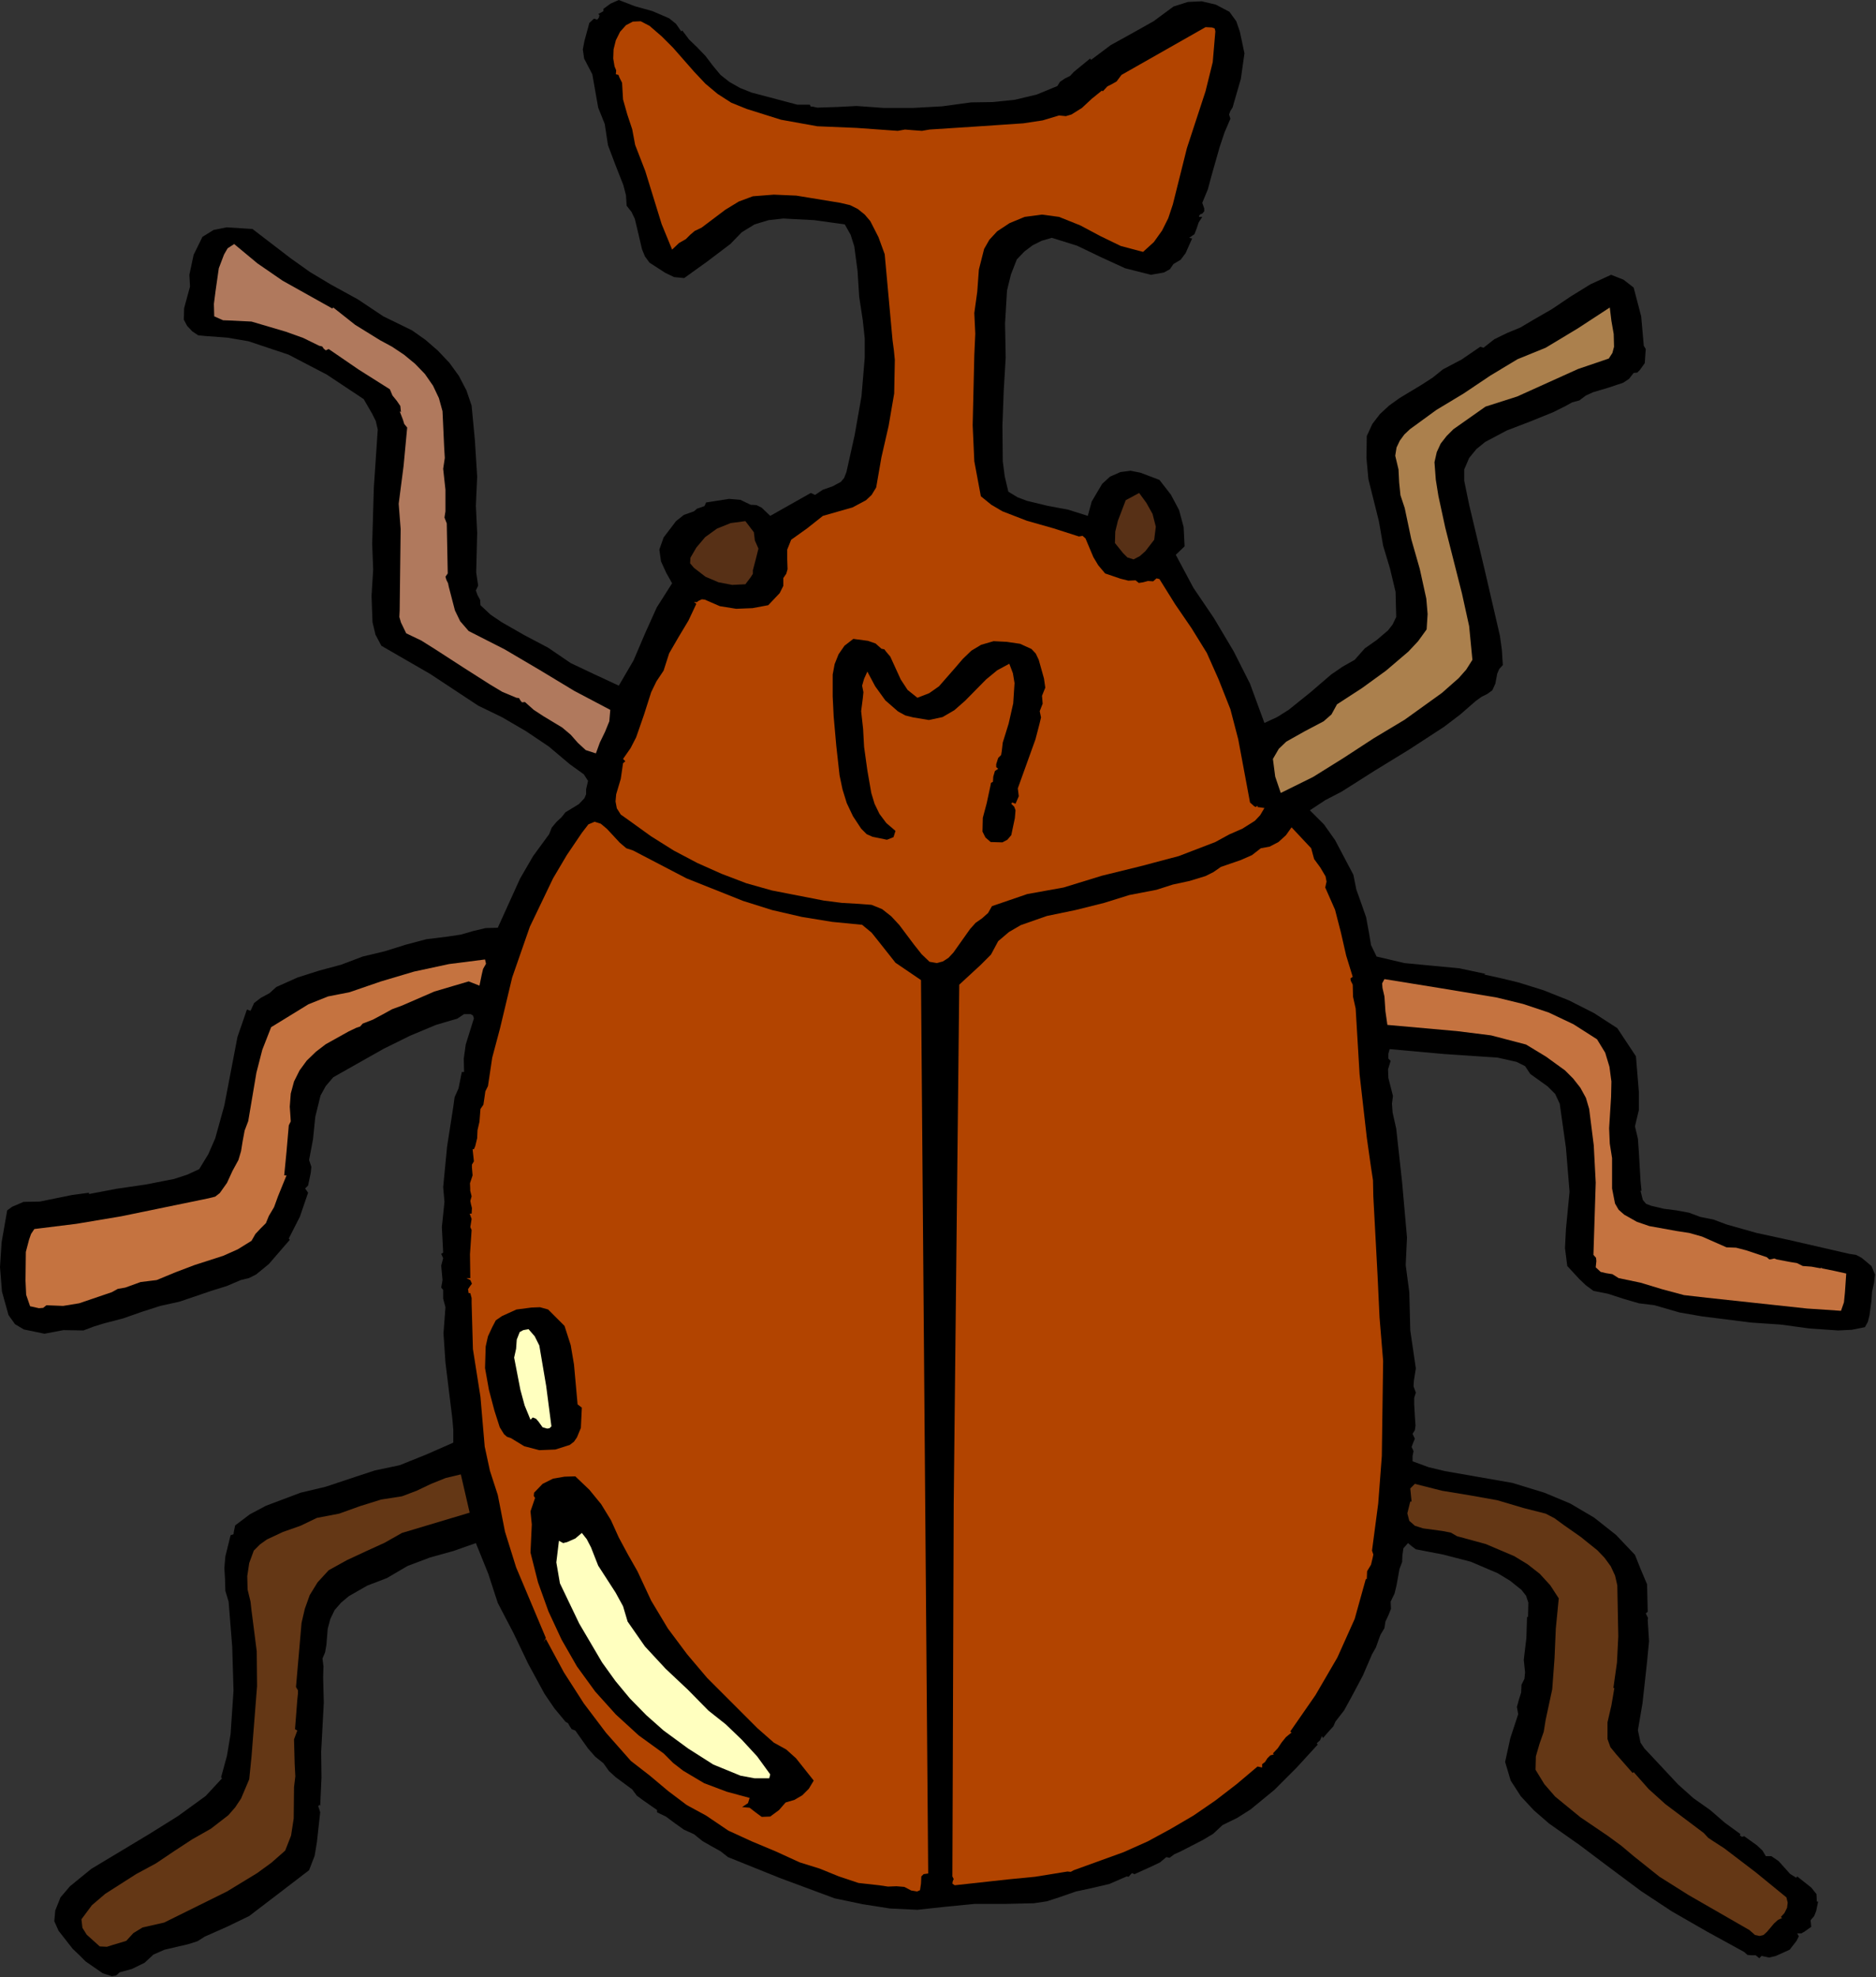
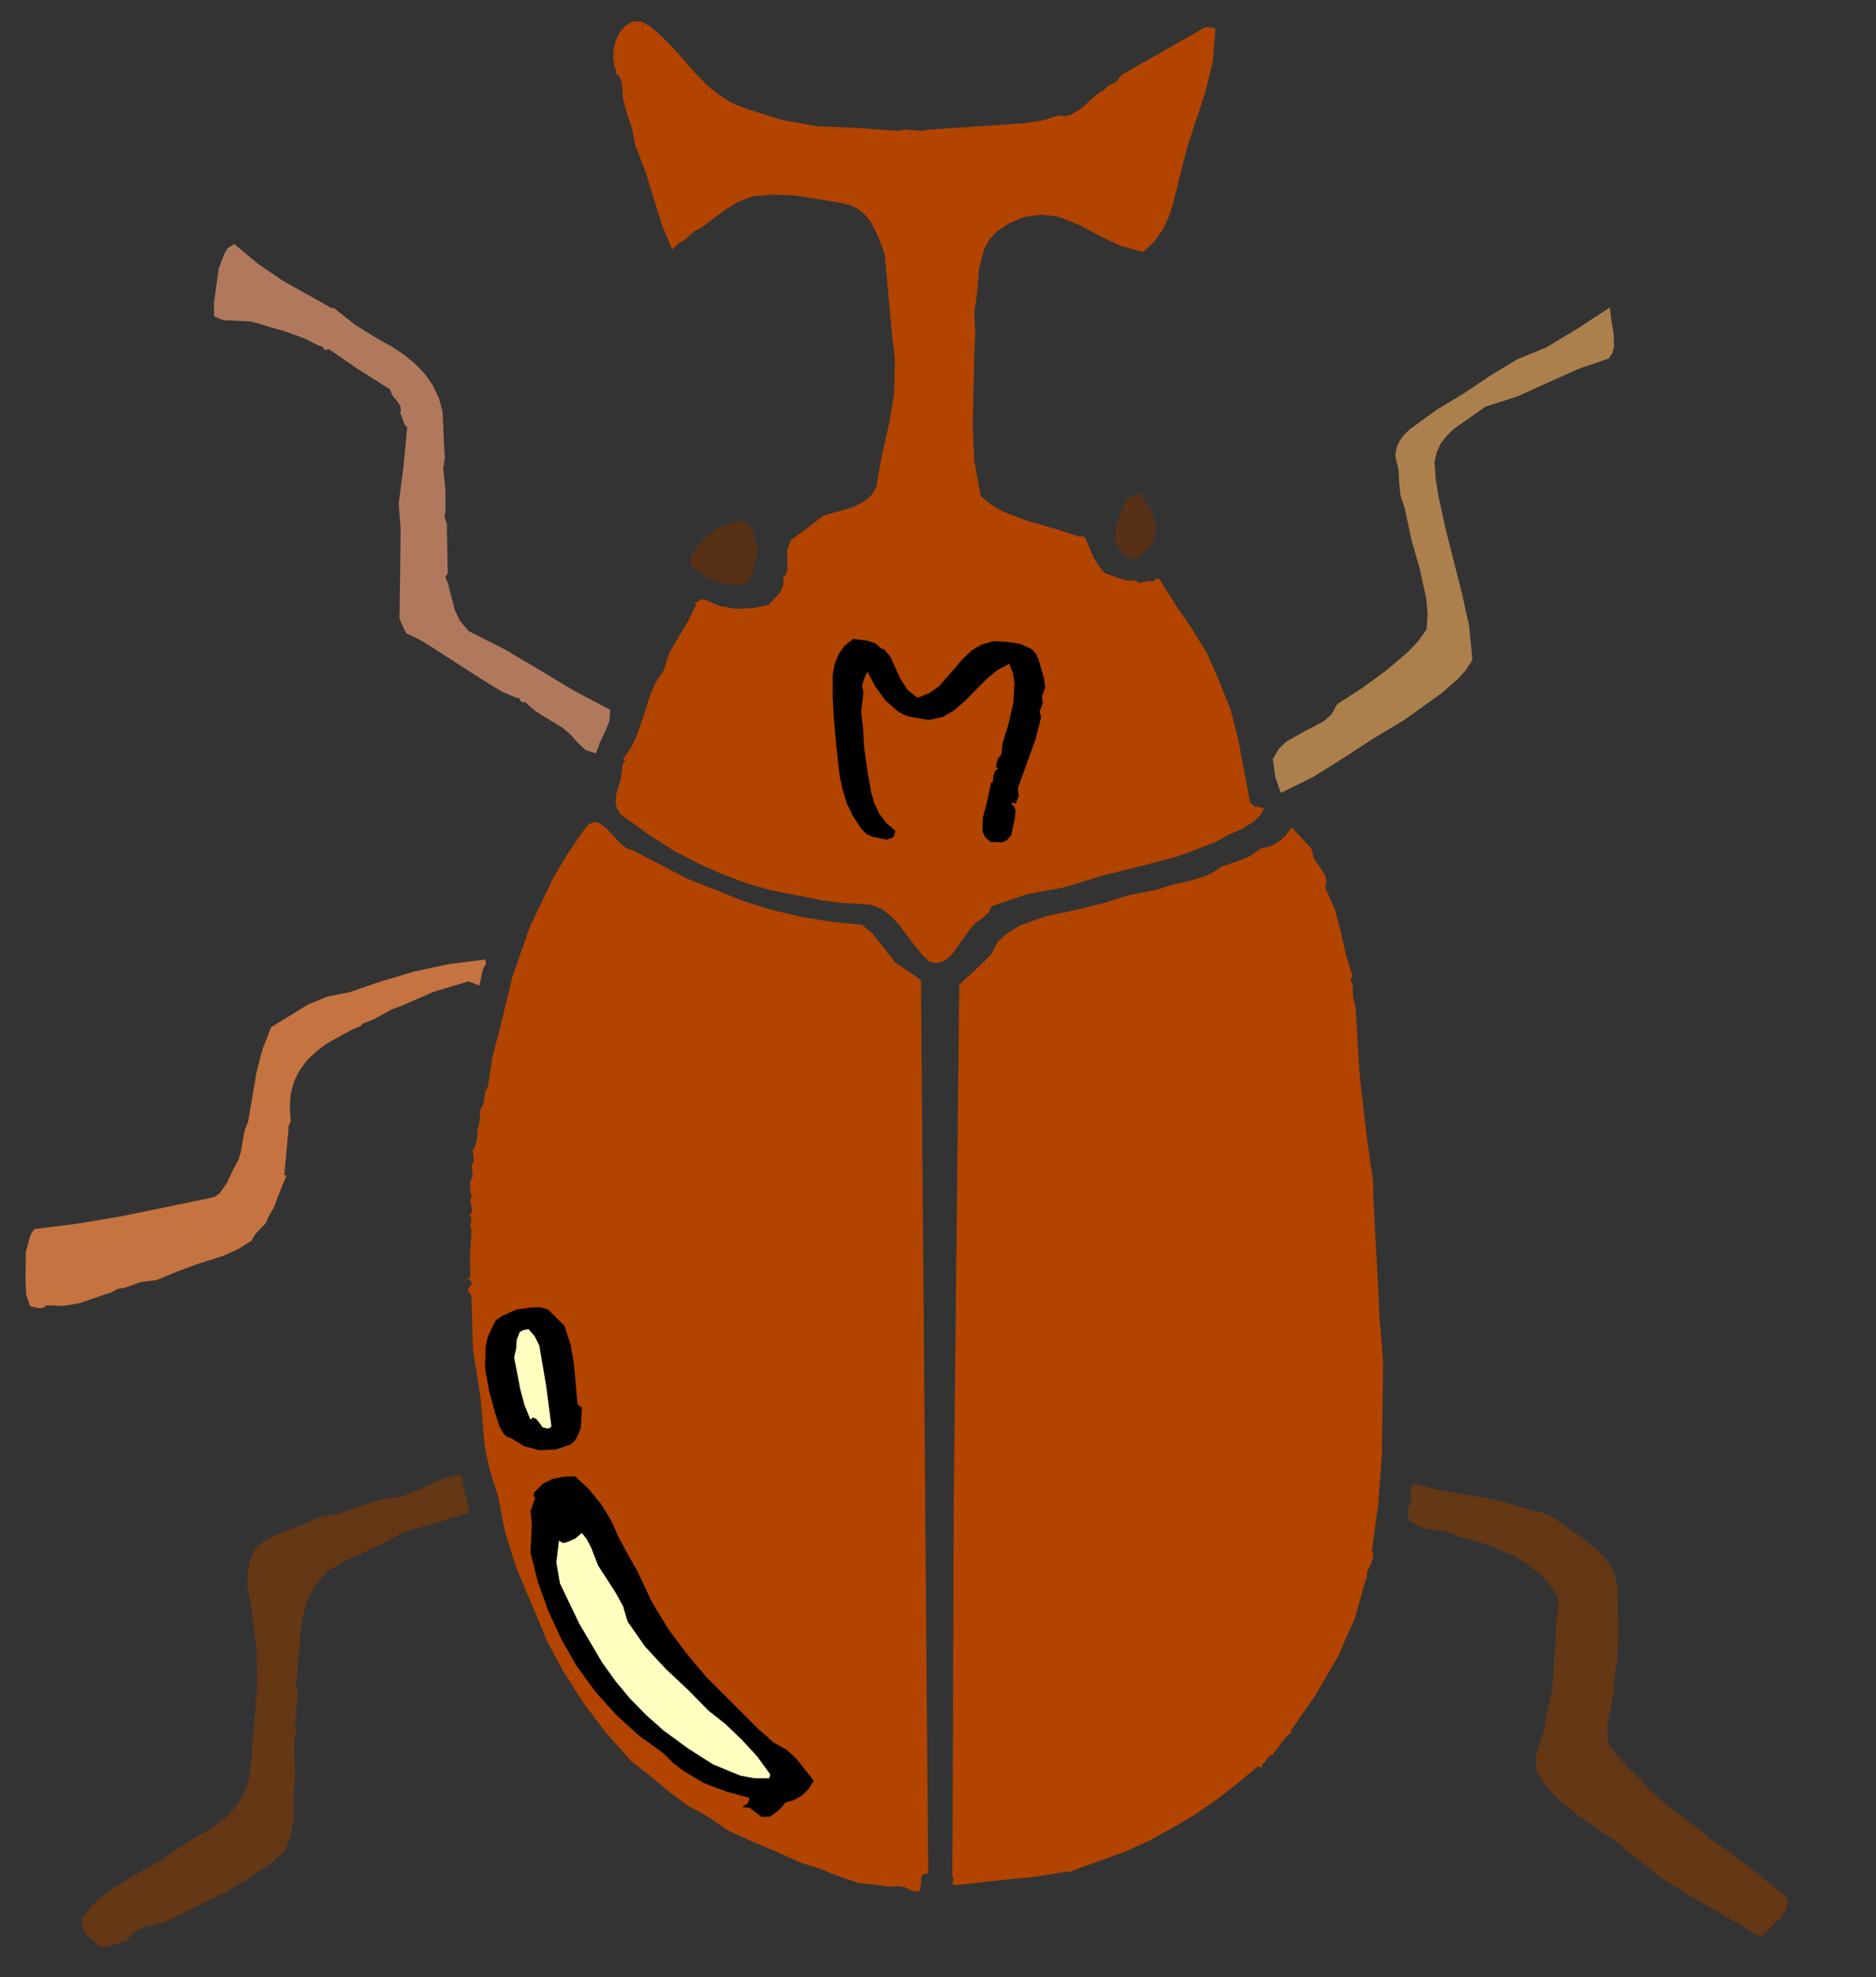
<svg xmlns="http://www.w3.org/2000/svg" xmlns:ns1="http://sodipodi.sourceforge.net/DTD/sodipodi-0.dtd" xmlns:ns2="http://www.inkscape.org/namespaces/inkscape" version="1.0" width="145.694mm" height="153.518mm" id="svg42" ns1:docname="JSAUJ014.WMF">
  <rect width="100%" height="100%" fill="#333333" stroke="none" />
  <ns1:namedview pagecolor="#ffffff" bordercolor="#666666" borderopacity="1" objecttolerance="10" gridtolerance="10" guidetolerance="10" ns2:pageopacity="0" ns2:pageshadow="2" ns2:window-width="640" ns2:window-height="480" id="namedview44" />
  <defs id="defs6">
    <clipPath clipPathUnits="userSpaceOnUse" id="clipWmfPath1">
      <path d="M 0,0 L 550.56,0 L 550.56,580.128 L 0,580.128 z" id="path2" />
    </clipPath>
    <pattern id="WMFhbasepattern" patternUnits="userSpaceOnUse" width="6" height="6" x="0" y="0" />
  </defs>
-   <path style="fill:#000000;fill-rule:evenodd;fill-opacity:1;stroke:none;" clip-path="url(#clipWmfPath1)" d="  M 199.968,9.216   L 200.256,8.928   L 202.272,11.616   L 204.672,13.92   L 207.072,16.416   L 209.184,19.2   L 211.488,21.984   L 214.176,24.096   L 217.248,25.824   L 220.608,27.168   L 234.048,30.72   L 237.696,30.72   L 237.984,31.296   L 238.56,31.296   L 239.904,31.584   L 245.952,31.392   L 251.424,31.104   L 259.488,31.68   L 267.936,31.68   L 276.576,31.2   L 285.024,30.048   L 291.36,29.952   L 297.888,29.28   L 304.32,27.744   L 310.368,25.248   L 311.136,24   L 312.576,23.04   L 314.112,22.272   L 315.168,21.12   L 319.968,17.184   L 320.256,17.568   L 326.016,13.248   L 332.256,9.792   L 338.592,6.24   L 344.448,1.92   L 348.672,0.576   L 352.704,0.384   L 356.832,1.344   L 360.864,3.456   L 362.88,6.24   L 363.936,9.312   L 365.28,15.648   L 364.224,23.136   L 362.112,30.432   L 361.824,31.488   L 361.152,32.544   L 360.768,33.6   L 361.152,34.848   L 359.424,38.88   L 357.984,43.2   L 355.584,51.648   L 354.528,55.584   L 352.896,59.52   L 353.472,61.152   L 353.472,62.016   L 352.896,62.688   L 352.32,62.88   L 351.936,63.36   L 351.936,63.648   L 352.896,63.648   L 351.84,65.28   L 351.264,67.008   L 350.592,68.736   L 349.056,69.792   L 349.92,69.984   L 348,74.304   L 346.56,76.224   L 344.448,77.472   L 343.392,79.008   L 341.664,79.968   L 337.824,80.64   L 330.24,78.72   L 323.136,75.456   L 316.128,72.096   L 308.736,69.792   L 305.76,70.656   L 303.072,72   L 300.672,73.824   L 298.464,76.128   L 296.736,80.544   L 295.584,85.248   L 295.008,94.944   L 295.2,104.928   L 294.624,114.528   L 294.24,124.896   L 294.336,135.36   L 294.912,139.776   L 295.968,144.288   L 298.656,145.92   L 301.44,146.976   L 307.392,148.416   L 313.536,149.568   L 319.296,151.392   L 320.448,147.168   L 323.52,141.984   L 325.824,139.872   L 328.896,138.528   L 331.872,138.144   L 334.752,138.72   L 340.32,140.832   L 343.68,145.152   L 346.08,149.664   L 347.424,154.656   L 347.712,160.32   L 345.12,162.816   L 350.304,172.512   L 356.352,181.44   L 362.112,191.136   L 366.912,200.64   L 371.136,212.16   L 374.88,210.432   L 378.24,208.32   L 384.576,203.232   L 390.72,197.952   L 394.08,195.648   L 397.632,193.632   L 400.608,190.272   L 404.16,187.776   L 407.424,184.992   L 408.768,183.264   L 409.824,181.056   L 409.632,173.664   L 408,166.848   L 405.984,160.128   L 404.736,152.928   L 401.664,140.64   L 401.088,134.4   L 401.184,127.968   L 402.816,124.416   L 405.024,121.536   L 407.712,119.04   L 410.784,116.832   L 417.312,112.896   L 420.576,110.784   L 423.552,108.384   L 429.024,105.504   L 434.496,101.76   L 435.456,102.048   L 438.624,99.552   L 442.368,97.728   L 446.304,96.096   L 449.856,93.984   L 455.52,90.72   L 461.088,86.976   L 466.848,83.424   L 472.896,80.64   L 476.544,82.08   L 479.52,84.384   L 481.728,92.832   L 482.496,101.472   L 483.072,102.432   L 482.976,103.68   L 482.784,106.56   L 481.344,108.576   L 480.576,109.344   L 479.52,109.44   L 478.176,111.168   L 476.448,112.32   L 472.128,113.76   L 467.616,115.104   L 465.504,116.064   L 463.584,117.504   L 461.472,118.08   L 459.552,119.136   L 455.904,120.96   L 449.28,123.648   L 442.272,126.336   L 435.936,129.696   L 433.344,131.808   L 431.232,134.4   L 429.792,137.76   L 429.792,141.12   L 431.232,148.128   L 435.744,167.04   L 440.256,186.528   L 440.832,190.656   L 441.12,195.168   L 440.064,196.32   L 439.488,197.664   L 438.912,200.64   L 438.048,202.56   L 436.608,203.616   L 434.88,204.48   L 433.152,205.728   L 428.64,209.664   L 423.84,213.312   L 413.664,219.936   L 403.488,226.176   L 393.792,232.32   L 388.992,234.816   L 384.48,237.792   L 388.608,241.92   L 391.872,246.528   L 397.248,256.704   L 398.112,261.024   L 399.552,265.056   L 400.992,269.184   L 401.856,273.888   L 402.432,277.344   L 404.064,280.704   L 412.224,282.624   L 420.288,283.392   L 428.352,284.16   L 436.032,285.792   L 435.648,285.984   L 440.448,287.04   L 445.632,288.288   L 453.024,290.592   L 460.512,293.568   L 467.904,297.312   L 474.72,301.728   L 480.192,309.984   L 481.056,320.544   L 481.056,325.728   L 479.904,330.528   L 480.768,334.176   L 481.056,338.208   L 481.536,346.56   L 481.824,349.44   L 481.536,349.44   L 482.208,352.128   L 483.168,353.28   L 484.704,353.856   L 488.352,354.72   L 492.096,355.2   L 495.744,355.872   L 499.104,357.12   L 502.944,357.888   L 506.784,359.328   L 515.616,361.824   L 524.928,363.84   L 542.88,367.968   L 544.8,368.256   L 546.432,369.12   L 549.312,371.52   L 550.368,374.016   L 550.08,376.512   L 549.504,379.008   L 549.312,381.792   L 548.736,386.016   L 548.256,387.936   L 547.392,389.472   L 543.552,390.24   L 539.52,390.432   L 531.168,389.856   L 522.624,388.704   L 514.08,388.128   L 499.584,386.304   L 492.96,385.152   L 485.664,383.04   L 481.056,382.464   L 476.448,381.12   L 472.032,379.68   L 467.712,378.816   L 465.504,377.184   L 463.488,375.264   L 460.032,371.52   L 459.36,366.24   L 459.648,360.672   L 460.704,349.728   L 459.648,336.864   L 457.824,323.904   L 456.48,321.024   L 454.272,318.816   L 449.184,315.168   L 447.648,312.864   L 445.152,311.616   L 439.584,310.368   L 423.84,309.312   L 407.904,307.872   L 407.52,309.216   L 407.52,310.656   L 408.192,311.328   L 407.424,313.824   L 407.52,316.32   L 408.864,321.6   L 408.576,323.904   L 408.768,326.496   L 409.824,331.2   L 411.552,346.944   L 412.992,363.168   L 412.608,371.232   L 413.664,379.2   L 413.952,390.432   L 415.584,401.568   L 415.008,405.216   L 414.912,406.848   L 415.584,408.672   L 415.104,410.208   L 415.104,412.032   L 415.296,415.584   L 415.488,418.368   L 415.296,419.712   L 414.624,420.768   L 415.296,422.208   L 414.816,423.36   L 414.336,424.608   L 414.912,425.856   L 414.624,427.296   L 414.624,428.832   L 419.328,430.56   L 424.128,431.712   L 434.016,433.44   L 443.904,435.168   L 453.312,438.048   L 460.896,441.216   L 467.904,445.344   L 474.336,450.432   L 479.904,456.288   L 481.632,460.608   L 483.456,464.928   L 483.648,472.992   L 483.072,473.472   L 483.36,474.048   L 483.744,474.816   L 483.648,475.488   L 484.032,481.632   L 483.456,487.68   L 482.112,499.872   L 480.768,507.744   L 481.536,511.392   L 482.688,513.12   L 484.32,514.848   L 492.576,523.68   L 497.088,527.712   L 501.984,531.168   L 506.304,534.912   L 510.912,538.272   L 510.624,538.56   L 511.296,539.04   L 511.968,538.848   L 515.712,541.536   L 517.344,543.072   L 518.304,544.704   L 519.936,544.704   L 522.048,546.144   L 523.776,548.064   L 525.408,549.888   L 527.232,551.04   L 527.52,550.656   L 531.648,553.92   L 533.184,555.84   L 533.28,558.048   L 533.664,558.048   L 533.088,560.832   L 532.512,562.272   L 531.456,563.52   L 531.648,565.44   L 529.632,566.88   L 528.768,567.36   L 527.52,567.36   L 528,568.224   L 527.328,569.568   L 525.312,572.16   L 521.28,573.984   L 519.264,574.464   L 517.056,573.984   L 516.384,574.656   L 515.328,573.792   L 514.176,573.792   L 512.928,573.696   L 511.968,572.832   L 501.12,566.88   L 490.752,560.928   L 481.728,554.976   L 472.704,548.256   L 463.776,541.536   L 454.656,535.104   L 450.24,531.264   L 446.4,527.136   L 443.424,522.528   L 441.792,517.056   L 443.328,510.048   L 445.632,503.04   L 445.248,500.928   L 445.824,498.816   L 446.496,496.704   L 446.592,494.4   L 447.456,492.672   L 447.648,490.752   L 447.264,487.104   L 448.032,480.672   L 448.224,474.528   L 448.512,474.528   L 448.608,470.304   L 447.936,468.288   L 446.592,466.56   L 443.232,463.872   L 439.584,461.664   L 431.712,458.304   L 423.552,456.192   L 415.584,454.656   L 414.432,453.792   L 413.28,452.832   L 411.936,454.368   L 411.648,456.384   L 411.552,458.4   L 410.784,460.416   L 409.92,465.216   L 409.344,467.616   L 408.192,470.016   L 408.288,472.128   L 407.52,474.048   L 406.656,475.872   L 406.368,477.792   L 405.216,479.712   L 404.544,481.536   L 403.872,483.456   L 402.72,485.472   L 400.032,491.712   L 396.768,497.856   L 394.56,501.888   L 391.968,505.248   L 391.392,506.592   L 390.336,507.744   L 388.32,510.048   L 388.032,509.472   L 387.456,510.72   L 386.496,511.584   L 386.784,511.968   L 380.544,518.784   L 374.112,525.216   L 367.104,530.976   L 363.168,533.472   L 358.848,535.584   L 356.064,538.176   L 352.992,540   L 346.464,543.36   L 344.736,544.128   L 343.296,545.184   L 342.336,544.992   L 340.512,546.528   L 338.112,547.68   L 333.024,549.984   L 332.256,549.696   L 331.776,550.176   L 331.296,550.752   L 330.72,550.656   L 325.632,552.864   L 320.736,554.016   L 315.84,555.072   L 310.848,556.8   L 307.296,557.952   L 303.456,558.528   L 295.008,558.72   L 286.08,558.72   L 277.248,559.584   L 269.28,560.448   L 261.216,560.064   L 253.248,558.816   L 244.992,557.088   L 228.96,551.136   L 213.696,544.992   L 211.488,543.264   L 208.896,541.824   L 206.208,540.288   L 203.712,538.272   L 200.736,536.928   L 198.048,535.008   L 195.456,533.088   L 192.864,531.84   L 192.864,531.168   L 188.736,528.288   L 186.912,526.944   L 185.568,525.12   L 180.768,521.568   L 178.752,519.744   L 177.12,517.44   L 174.72,515.52   L 172.608,513.12   L 168.864,507.84   L 167.808,507.456   L 167.232,506.592   L 166.752,505.728   L 165.984,505.248   L 162.72,501.312   L 159.84,497.088   L 155.04,488.256   L 150.72,479.232   L 146.112,470.4   L 143.328,461.856   L 139.68,452.832   L 133.152,455.136   L 126.24,457.056   L 119.616,459.552   L 113.568,463.104   L 107.808,465.312   L 102.432,468.384   L 100.128,470.304   L 98.208,472.512   L 96.96,475.104   L 96.192,477.984   L 95.808,482.688   L 95.424,484.896   L 94.656,486.72   L 94.944,489.024   L 94.848,492.192   L 95.04,499.68   L 94.656,506.88   L 94.272,514.08   L 94.368,521.568   L 93.984,529.92   L 93.696,529.632   L 93.408,530.112   L 93.6,530.592   L 93.984,531.84   L 93.024,540.576   L 92.352,544.608   L 90.72,548.832   L 82.08,555.456   L 73.152,562.272   L 66.816,565.344   L 60.096,568.32   L 57.984,569.664   L 55.296,570.528   L 48.288,572.16   L 45.024,573.6   L 42.432,576   L 38.688,577.824   L 35.136,578.784   L 34.08,579.744   L 32.832,579.936   L 30.144,579.072   L 25.152,575.616   L 23.328,573.792   L 21.312,571.872   L 17.184,566.592   L 15.936,563.808   L 16.224,560.64   L 17.76,556.8   L 20.544,553.536   L 26.784,548.448   L 43.872,538.176   L 52.32,532.896   L 60.384,527.04   L 65.184,521.856   L 64.896,521.568   L 66.624,515.232   L 67.68,508.896   L 68.544,496.128   L 68.16,483.264   L 67.104,470.016   L 66.144,466.848   L 66.048,463.392   L 65.856,460.128   L 66.144,456.768   L 67.68,450.528   L 68.544,450.24   L 68.64,449.472   L 69.024,447.648   L 73.344,444.384   L 78.048,441.888   L 88.224,438.048   L 95.52,436.32   L 102.72,433.92   L 110.016,431.52   L 117.312,429.984   L 125.184,426.816   L 133.056,423.36   L 133.056,419.616   L 132.768,416.256   L 130.752,399.84   L 130.176,391.296   L 130.752,383.616   L 130.08,381.12   L 130.08,378.528   L 129.504,377.856   L 129.888,375.648   L 129.696,373.536   L 129.504,371.424   L 130.08,369.216   L 129.504,367.968   L 130.08,367.584   L 129.696,360.096   L 130.464,352.704   L 130.08,348.384   L 131.232,336.48   L 133.056,324.768   L 133.44,321.984   L 134.592,319.392   L 135.552,314.592   L 136.224,314.592   L 136.128,310.656   L 136.704,306.528   L 139.104,298.848   L 138.816,297.984   L 138.144,297.6   L 136.224,297.6   L 134.208,298.944   L 132.192,299.52   L 127.968,300.768   L 120.384,303.936   L 112.608,307.776   L 97.824,316.128   L 95.616,318.72   L 94.08,321.504   L 92.544,327.744   L 91.872,334.368   L 90.72,340.416   L 91.392,342.432   L 91.2,344.256   L 90.432,347.904   L 89.568,348.768   L 90.432,350.016   L 88.032,357.024   L 84.768,363.456   L 85.056,363.84   L 78.912,370.944   L 75.168,374.016   L 73.056,375.072   L 70.656,375.648   L 66.624,377.376   L 62.016,378.816   L 52.704,381.984   L 47.04,383.232   L 41.664,384.96   L 36.192,386.88   L 30.336,388.416   L 27.552,389.28   L 24.48,390.432   L 18.624,390.336   L 13.056,391.392   L 7.008,390.144   L 4.416,388.608   L 2.496,385.92   L 0.576,379.008   L 0,371.808   L 0.48,364.512   L 1.824,356.832   L 2.112,355.2   L 3.552,354.144   L 6.912,352.704   L 11.712,352.608   L 16.416,351.648   L 21.12,350.688   L 26.112,350.016   L 26.112,350.4   L 34.176,348.864   L 42.72,347.616   L 51.072,345.984   L 54.912,344.736   L 58.464,343.104   L 61.152,338.688   L 63.168,334.08   L 65.856,324.384   L 69.696,304.32   L 72.48,296.256   L 73.536,296.64   L 74.592,294.336   L 76.608,292.8   L 79.104,291.456   L 81.12,289.632   L 87.36,286.848   L 93.696,284.832   L 100.128,283.104   L 106.464,280.704   L 112.896,279.168   L 119.04,277.248   L 125.184,275.616   L 131.424,274.848   L 135.264,274.272   L 138.912,273.216   L 142.56,272.352   L 146.112,272.256   L 152.64,257.856   L 156.48,251.232   L 161.184,244.8   L 161.952,242.88   L 163.296,241.248   L 164.832,239.808   L 165.984,238.368   L 169.92,235.968   L 171.552,234.24   L 172.032,233.088   L 172.032,231.648   L 172.608,229.152   L 171.36,227.232   L 167.232,224.256   L 161.088,219.072   L 154.368,214.56   L 147.456,210.528   L 140.352,207.072   L 126.24,197.76   L 111.936,189.504   L 110.208,186.24   L 109.344,182.592   L 109.056,174.912   L 109.536,167.136   L 109.248,159.648   L 109.728,143.136   L 110.88,126.048   L 110.304,123.552   L 109.248,121.44   L 106.752,117.12   L 95.904,109.92   L 84.672,104.064   L 72.864,100.128   L 66.624,99.072   L 60.096,98.592   L 58.176,98.4   L 56.448,97.248   L 54.912,95.616   L 53.952,93.792   L 54.048,90.432   L 54.912,87.264   L 55.776,84.096   L 55.584,80.64   L 56.832,74.784   L 59.424,69.504   L 62.688,67.488   L 66.528,66.72   L 74.112,67.2   L 85.248,75.744   L 90.912,79.776   L 97.152,83.52   L 105.024,87.84   L 112.512,92.832   L 120.96,96.96   L 124.896,99.744   L 128.544,102.912   L 131.904,106.464   L 134.688,110.304   L 136.896,114.528   L 138.432,119.04   L 139.392,129.216   L 140.064,139.872   L 139.68,148.416   L 140.064,156.384   L 139.872,164.16   L 139.776,168   L 140.352,171.84   L 139.68,173.28   L 140.16,174.624   L 140.928,176.064   L 141.024,177.6   L 144,180.384   L 147.264,182.592   L 153.984,186.432   L 160.896,190.08   L 167.52,194.592   L 174.624,197.952   L 181.632,201.216   L 185.952,193.824   L 189.312,185.952   L 192.768,178.272   L 197.28,171.168   L 195.552,168.096   L 194.016,164.736   L 193.536,161.28   L 194.784,157.728   L 198.432,152.928   L 200.736,151.104   L 203.712,150.048   L 204.576,149.28   L 205.728,148.896   L 206.784,148.512   L 207.264,147.456   L 213.984,146.4   L 217.344,146.688   L 220.32,148.128   L 222.048,148.224   L 223.584,148.992   L 226.08,151.392   L 237.984,144.672   L 239.232,145.248   L 241.536,143.712   L 244.32,142.752   L 246.816,141.408   L 247.776,140.256   L 248.448,138.528   L 250.848,127.776   L 252.864,116.352   L 253.824,104.928   L 253.824,99.36   L 253.248,93.984   L 252.192,87.072   L 251.712,79.488   L 250.752,72.288   L 249.696,68.928   L 247.968,65.856   L 239.04,64.608   L 229.92,64.128   L 225.6,64.608   L 221.472,65.856   L 217.728,68.16   L 214.368,71.616   L 207.648,76.704   L 200.832,81.6   L 197.856,81.312   L 195.264,80.064   L 190.656,77.088   L 189.312,75.264   L 188.448,73.152   L 187.392,68.64   L 186.336,64.224   L 185.376,62.208   L 183.936,60.384   L 183.744,57.312   L 182.976,54.336   L 180.672,48.48   L 178.464,42.624   L 177.504,36.384   L 175.584,31.584   L 174.72,26.688   L 173.856,21.792   L 171.456,17.184   L 171.072,14.496   L 171.552,12   L 172.992,6.72   L 174.336,5.472   L 175.296,5.76   L 175.776,5.184   L 175.968,4.416   L 175.584,4.128   L 176.64,3.552   L 177.12,3.264   L 177.12,2.592   L 179.232,1.056   L 181.632,0   L 186.336,1.824   L 191.52,3.264   L 196.416,5.376   L 198.432,7.008   L 199.968,9.216  z " id="path8" />
  <path style="fill:#b24400;fill-rule:evenodd;fill-opacity:1;stroke:none;" clip-path="url(#clipWmfPath1)" d="  M 190.656,7.584   L 194.208,10.656   L 197.568,14.016   L 203.808,21.12   L 207.072,24.576   L 210.624,27.552   L 214.656,30.144   L 219.168,31.968   L 229.248,35.136   L 239.904,37.056   L 251.424,37.536   L 263.52,38.4   L 265.632,38.016   L 268.032,38.208   L 270.624,38.4   L 272.832,38.016   L 286.176,37.152   L 300.384,36.192   L 306.048,35.328   L 310.848,33.888   L 312.864,34.08   L 314.496,33.6   L 317.568,31.68   L 320.448,28.992   L 323.424,26.592   L 323.712,26.784   L 325.056,25.344   L 326.4,24.672   L 327.744,23.904   L 329.184,21.984   L 353.856,7.968   L 355.776,8.064   L 356.544,8.352   L 356.736,9.216   L 355.968,18.24   L 353.856,26.784   L 348.384,43.488   L 344.256,60   L 342.912,64.032   L 341.088,67.68   L 338.688,71.04   L 335.52,73.92   L 328.992,72.192   L 323.04,69.312   L 317.088,66.144   L 310.848,63.648   L 305.856,62.976   L 300.768,63.648   L 296.352,65.472   L 292.704,67.872   L 290.4,70.368   L 288.864,73.056   L 287.328,79.104   L 286.848,85.632   L 285.984,91.872   L 286.272,97.92   L 285.984,104.256   L 285.504,124.8   L 285.984,135.36   L 287.904,145.632   L 290.976,148.128   L 294.24,150.048   L 301.44,152.832   L 309.216,155.04   L 316.704,157.44   L 317.76,157.248   L 318.624,158.016   L 320.928,163.488   L 322.368,165.888   L 324.384,168.288   L 328.896,169.824   L 331.2,170.4   L 333.312,170.304   L 334.272,171.072   L 335.52,170.88   L 336.96,170.496   L 338.496,170.592   L 339.456,169.728   L 340.32,169.92   L 344.928,177.312   L 349.728,184.32   L 354.24,191.616   L 357.696,199.392   L 361.152,208.128   L 363.456,216.96   L 366.912,235.488   L 368.064,236.544   L 368.544,236.832   L 369.12,236.448   L 369.12,236.832   L 371.136,237.12   L 369.888,239.232   L 368.352,240.864   L 364.704,243.168   L 360.768,244.896   L 356.736,247.104   L 345.984,251.232   L 334.752,254.208   L 323.424,256.992   L 312.192,260.448   L 301.536,262.368   L 291.168,265.92   L 290.016,267.936   L 288.288,269.472   L 286.368,270.816   L 284.736,272.64   L 279.84,279.552   L 278.4,281.088   L 276.768,282.144   L 274.944,282.624   L 272.832,282.24   L 270.528,280.032   L 268.32,277.248   L 264,271.488   L 261.6,268.896   L 258.912,266.784   L 255.84,265.536   L 252.096,265.248   L 247.104,264.96   L 241.824,264.288   L 226.56,261.312   L 219.072,259.2   L 211.776,256.416   L 204.672,253.248   L 197.76,249.6   L 191.04,245.376   L 184.512,240.672   L 182.208,239.04   L 181.056,237.216   L 180.672,235.2   L 180.864,233.088   L 182.208,228.576   L 182.88,223.968   L 183.552,223.392   L 182.88,222.72   L 185.088,219.552   L 186.72,216.384   L 189.024,209.76   L 191.136,203.136   L 192.672,199.968   L 194.784,196.8   L 196.416,191.712   L 199.2,186.912   L 202.08,182.112   L 204.384,177.216   L 203.712,176.64   L 204.48,176.736   L 205.152,176.256   L 206.016,175.872   L 206.88,175.968   L 211.296,177.888   L 216.096,178.656   L 220.896,178.464   L 225.504,177.6   L 228.864,174.048   L 229.92,171.936   L 229.92,169.632   L 230.784,168.384   L 231.168,167.04   L 231.072,164.16   L 231.072,161.28   L 232.224,158.4   L 236.928,155.04   L 241.536,151.392   L 250.272,148.896   L 254.208,146.784   L 255.84,145.248   L 257.184,143.04   L 258.72,134.208   L 260.832,124.992   L 262.464,115.488   L 262.656,105.6   L 262.368,102.72   L 261.984,99.84   L 259.68,74.592   L 257.856,69.6   L 255.456,64.896   L 253.824,62.976   L 251.808,61.344   L 249.504,60.192   L 246.624,59.52   L 233.76,57.408   L 227.136,57.12   L 220.992,57.6   L 216.864,59.136   L 212.928,61.536   L 205.92,66.816   L 203.904,67.776   L 202.56,68.928   L 201.312,70.176   L 199.296,71.328   L 197.28,73.248   L 194.208,65.76   L 191.808,57.984   L 189.408,50.208   L 186.432,42.528   L 185.568,37.92   L 184.128,33.6   L 182.88,29.184   L 182.592,24.288   L 181.824,22.752   L 181.536,21.984   L 180.768,21.792   L 180.864,20.64   L 180.384,19.488   L 180,17.184   L 180.096,14.496   L 180.768,11.808   L 182.016,9.312   L 183.744,7.392   L 185.76,6.336   L 188.064,6.24   L 190.656,7.584  z " id="path10" />
  <path style="fill:#b0795d;fill-rule:evenodd;fill-opacity:1;stroke:none;" clip-path="url(#clipWmfPath1)" d="  M 97.536,90.528   L 97.824,90.24   L 104.256,95.328   L 111.552,99.84   L 115.104,101.76   L 118.56,104.064   L 121.824,106.752   L 124.704,109.728   L 127.104,113.184   L 128.832,116.832   L 129.888,120.672   L 130.08,124.8   L 130.368,131.136   L 130.56,134.4   L 130.08,137.568   L 130.752,143.712   L 130.752,150.048   L 130.464,151.872   L 131.136,153.6   L 131.424,168.288   L 130.752,169.248   L 131.04,170.208   L 131.52,171.168   L 131.712,172.128   L 133.536,179.136   L 135.072,182.304   L 137.568,185.184   L 148.128,190.56   L 158.4,196.608   L 168.576,202.752   L 179.136,208.32   L 178.848,211.68   L 177.6,214.752   L 176.064,217.92   L 174.912,221.088   L 171.936,220.128   L 169.632,218.016   L 167.52,215.616   L 165.024,213.504   L 159.456,210.144   L 156.672,208.32   L 154.08,206.016   L 153.216,206.112   L 152.736,205.536   L 152.352,204.864   L 151.584,204.768   L 147.456,203.04   L 143.616,200.736   L 135.936,195.84   L 127.776,190.56   L 123.648,187.968   L 119.232,185.856   L 117.696,182.688   L 117.216,181.056   L 117.312,179.232   L 117.504,163.2   L 117.6,155.232   L 117.024,147.84   L 118.464,136.704   L 119.52,125.472   L 118.656,124.416   L 118.272,123.168   L 117.312,120.672   L 117.696,120.96   L 117.504,119.136   L 116.448,117.6   L 115.2,116.064   L 114.432,114.24   L 105.312,108.48   L 96.48,102.432   L 95.616,102.816   L 95.04,102.336   L 94.56,101.664   L 93.696,101.472   L 88.992,99.168   L 83.904,97.344   L 73.824,94.368   L 68.064,94.08   L 65.472,93.984   L 62.88,92.832   L 62.784,89.184   L 63.264,85.44   L 64.224,78.72   L 65.76,74.688   L 66.816,72.864   L 68.736,71.616   L 75.552,77.28   L 82.944,82.368   L 97.536,90.528  z " id="path12" />
  <path style="fill:#ab804d;fill-rule:evenodd;fill-opacity:1;stroke:none;" clip-path="url(#clipWmfPath1)" d="  M 472.224,105.216   L 463.2,108.288   L 454.272,112.32   L 445.344,116.352   L 436.032,119.328   L 426.624,125.952   L 424.608,127.968   L 422.88,130.176   L 421.728,132.672   L 421.056,135.648   L 421.44,140.736   L 422.208,145.536   L 424.224,154.848   L 429.12,174.144   L 431.232,183.744   L 432.192,193.632   L 430.368,196.512   L 428.16,199.008   L 423.264,203.328   L 412.32,211.2   L 403.2,216.672   L 394.368,222.432   L 385.44,228   L 375.936,232.704   L 374.304,227.904   L 373.632,222.72   L 375.36,219.744   L 377.568,217.632   L 383.04,214.56   L 388.512,211.68   L 390.816,209.664   L 392.448,206.688   L 399.84,201.888   L 406.848,196.8   L 413.376,191.232   L 416.256,188.16   L 418.752,184.704   L 419.04,180.192   L 418.656,175.68   L 416.736,166.944   L 414.24,158.208   L 412.32,149.088   L 411.072,145.344   L 410.688,141.6   L 410.496,137.76   L 409.536,133.728   L 409.92,131.328   L 410.88,129.312   L 412.224,127.488   L 413.856,125.952   L 421.632,120.288   L 429.6,115.488   L 437.472,110.208   L 445.44,105.408   L 453.696,102.048   L 463.104,96.384   L 472.512,90.24   L 472.992,94.176   L 473.664,98.016   L 473.76,101.76   L 473.28,103.584   L 472.224,105.216  z " id="path14" />
  <path style="fill:#573016;fill-rule:evenodd;fill-opacity:1;stroke:none;" clip-path="url(#clipWmfPath1)" d="  M 338.784,158.4   L 336.192,161.76   L 334.56,163.2   L 332.736,164.16   L 330.912,163.584   L 329.664,162.336   L 327.264,159.36   L 327.36,156   L 328.128,152.832   L 330.432,146.784   L 334.368,144.672   L 336.48,147.552   L 338.304,150.816   L 339.264,154.56   L 338.784,158.4  z " id="path16" />
  <path style="fill:#573016;fill-rule:evenodd;fill-opacity:1;stroke:none;" clip-path="url(#clipWmfPath1)" d="  M 221.28,156.192   L 221.568,158.592   L 222.624,160.992   L 221.856,164.064   L 220.992,167.328   L 220.992,168.384   L 220.32,169.44   L 218.784,171.456   L 214.944,171.648   L 210.912,170.88   L 207.072,169.248   L 203.712,166.656   L 202.56,165.312   L 202.656,163.68   L 204.384,160.704   L 206.976,157.632   L 210.432,155.136   L 214.464,153.504   L 218.784,152.928   L 221.28,156.192  z " id="path18" />
  <path style="fill:#000000;fill-rule:evenodd;fill-opacity:1;stroke:none;" clip-path="url(#clipWmfPath1)" d="  M 258.72,190.368   L 259.584,190.56   L 260.16,191.328   L 261.312,192.672   L 264.384,199.392   L 266.4,202.464   L 269.28,204.768   L 272.736,203.424   L 275.616,201.408   L 280.32,196.032   L 282.624,193.344   L 285.12,190.944   L 288,189.216   L 291.648,188.16   L 295.488,188.352   L 299.424,188.928   L 302.784,190.464   L 304.032,191.808   L 304.896,193.632   L 306.432,199.104   L 306.816,201.792   L 305.856,204.192   L 306.048,206.496   L 305.184,208.704   L 305.568,210.528   L 305.088,212.544   L 303.936,216.96   L 298.752,231.36   L 299.04,233.664   L 298.08,235.872   L 297.12,235.488   L 296.832,235.872   L 297.696,236.736   L 298.08,237.792   L 297.888,240.096   L 296.832,245.088   L 295.68,246.432   L 294.24,247.2   L 290.784,247.104   L 289.248,245.76   L 288.384,244.032   L 288.48,240   L 289.632,235.68   L 290.496,231.648   L 290.784,230.304   L 290.88,229.728   L 291.456,229.44   L 291.552,227.904   L 292.032,226.272   L 292.992,225.6   L 292.416,225.12   L 292.416,224.256   L 292.992,222.432   L 293.856,221.568   L 294.048,220.416   L 294.336,217.92   L 296.064,212.352   L 297.408,206.4   L 297.792,200.448   L 297.312,197.568   L 296.256,194.784   L 292.704,196.704   L 289.44,199.392   L 283.296,205.632   L 280.128,208.416   L 276.672,210.432   L 272.64,211.296   L 268.032,210.528   L 265.728,209.952   L 263.616,208.8   L 259.872,205.536   L 256.896,201.408   L 254.592,197.088   L 253.632,199.2   L 253.056,201.216   L 253.44,203.136   L 253.248,204.96   L 252.768,208.704   L 253.344,213.888   L 253.632,219.168   L 254.592,226.08   L 255.744,232.704   L 256.704,235.872   L 258.144,238.848   L 260.16,241.536   L 262.848,243.84   L 262.272,245.664   L 260.352,246.432   L 256.128,245.568   L 254.4,244.8   L 252.768,243.168   L 250.368,239.52   L 248.544,235.68   L 247.296,231.648   L 246.432,227.52   L 245.472,218.88   L 244.704,210.24   L 244.416,204.384   L 244.416,197.952   L 244.992,194.88   L 246.144,192   L 247.872,189.504   L 250.464,187.488   L 254.784,188.064   L 256.992,188.832   L 258.72,190.368  z " id="path20" />
  <path style="fill:#b24400;fill-rule:evenodd;fill-opacity:1;stroke:none;" clip-path="url(#clipWmfPath1)" d="  M 253.056,271.392   L 255.84,273.696   L 258.144,276.576   L 262.848,282.528   L 270.336,287.616   L 272.448,549.792   L 271.104,549.984   L 270.432,550.656   L 270.336,552.768   L 270.048,554.688   L 269.184,555.072   L 267.456,554.784   L 265.44,553.728   L 263.136,553.536   L 260.64,553.632   L 258.048,553.248   L 252,552.576   L 246.24,550.656   L 240.576,548.352   L 234.72,546.528   L 227.808,543.36   L 220.704,540.384   L 213.792,537.216   L 207.264,532.8   L 201.6,529.728   L 196.128,525.6   L 190.752,521.088   L 185.184,516.768   L 177.888,508.512   L 171.36,499.872   L 165.504,490.752   L 160.224,480.96   L 159.552,481.92   L 160.224,480.672   L 151.488,459.936   L 148.224,449.472   L 146.112,438.72   L 143.808,431.616   L 142.272,424.512   L 141.024,409.92   L 138.816,395.904   L 138.432,382.368   L 138.432,380.928   L 138.048,379.488   L 137.568,379.488   L 137.376,378.336   L 137.952,377.472   L 138.528,376.704   L 138.048,375.648   L 136.896,375.072   L 138.048,375.072   L 137.952,368.064   L 138.432,360.96   L 138.048,360.096   L 138.24,358.944   L 138.432,357.696   L 137.856,356.16   L 138.432,356.16   L 138.528,354.528   L 138.24,353.376   L 138.048,352.416   L 138.432,351.072   L 137.856,348.768   L 138.048,349.44   L 137.952,347.232   L 138.72,344.928   L 138.528,342.624   L 138.528,341.76   L 139.104,340.8   L 138.72,337.248   L 139.104,337.248   L 139.488,336.384   L 140.064,333.984   L 140.16,331.68   L 140.736,329.184   L 141.024,325.44   L 141.888,324.192   L 142.176,322.272   L 142.464,320.256   L 143.232,318.72   L 144.48,310.368   L 146.784,301.728   L 150.336,286.848   L 155.52,271.968   L 162.336,257.76   L 166.368,250.944   L 170.784,244.416   L 172.704,241.92   L 174.528,241.152   L 176.352,241.728   L 178.176,243.264   L 181.92,247.296   L 183.84,248.928   L 185.856,249.6   L 201.504,257.76   L 218.112,264.384   L 226.656,267.072   L 235.392,269.088   L 244.224,270.528   L 253.056,271.392  z " id="path22" />
  <path style="fill:#b24400;fill-rule:evenodd;fill-opacity:1;stroke:none;" clip-path="url(#clipWmfPath1)" d="  M 384.864,248.928   L 385.728,252.096   L 387.552,254.592   L 389.088,257.184   L 389.376,258.72   L 388.992,260.448   L 391.872,266.976   L 393.6,273.696   L 395.136,280.416   L 397.056,286.656   L 396.384,287.136   L 396.48,287.808   L 397.056,288.96   L 397.152,292.512   L 397.92,295.968   L 399.072,315.264   L 401.184,333.792   L 402.336,341.952   L 403.008,346.368   L 403.104,351.072   L 404.352,374.304   L 404.928,386.592   L 405.984,399.36   L 405.6,427.296   L 404.544,441.216   L 402.72,455.04   L 403.104,456.192   L 402.912,457.152   L 402.432,459.168   L 401.28,461.088   L 401.184,463.392   L 400.896,463.392   L 397.632,475.104   L 392.544,486.432   L 386.112,497.472   L 378.72,508.128   L 379.104,508.416   L 377.472,509.76   L 376.224,511.296   L 375.072,513.024   L 373.632,514.56   L 373.92,514.848   L 372.864,515.136   L 372,516   L 371.328,517.056   L 370.464,517.728   L 370.464,518.688   L 369.12,518.4   L 362.976,523.584   L 356.736,528.384   L 350.304,532.8   L 343.584,536.736   L 336.864,540.384   L 329.76,543.552   L 315.168,548.832   L 314.304,549.312   L 313.344,549.216   L 311.52,549.504   L 303.84,550.752   L 295.968,551.52   L 280.224,553.248   L 279.552,552.768   L 279.648,552.096   L 279.936,551.424   L 279.552,550.656   L 279.936,441.6   L 281.568,288.96   L 287.808,283.2   L 290.88,280.128   L 292.992,276.192   L 296.16,273.504   L 299.616,271.488   L 307.296,268.8   L 315.648,267.072   L 324.096,264.96   L 331.488,262.656   L 339.456,261.12   L 344.256,259.584   L 349.152,258.528   L 353.856,257.088   L 356.16,255.936   L 358.368,254.4   L 364.224,252.384   L 367.488,250.944   L 370.08,248.928   L 372.672,248.448   L 375.264,247.104   L 377.472,245.088   L 379.104,242.784   L 384.864,248.928  z " id="path24" />
  <path style="fill:#c57340;fill-rule:evenodd;fill-opacity:1;stroke:none;" clip-path="url(#clipWmfPath1)" d="  M 142.656,282.816   L 141.792,284.352   L 141.408,285.984   L 140.736,289.248   L 137.568,288   L 127.488,290.976   L 117.984,295.104   L 115.104,296.16   L 112.32,297.696   L 109.44,299.232   L 106.464,300.384   L 105.696,301.248   L 104.544,301.632   L 102.336,302.688   L 95.616,306.432   L 92.736,308.64   L 90.048,311.232   L 87.936,314.112   L 86.304,317.376   L 85.344,320.928   L 85.056,324.768   L 85.248,327.552   L 85.344,329.088   L 84.768,330.24   L 84.096,338.016   L 83.424,344.928   L 84.096,344.928   L 81.6,351.072   L 80.448,354.24   L 78.912,356.832   L 78.048,358.944   L 76.512,360.48   L 74.976,362.112   L 73.824,364.128   L 69.792,366.624   L 65.472,368.544   L 57.12,371.232   L 51.552,373.344   L 45.984,375.648   L 41.28,376.224   L 36.768,377.856   L 34.56,378.24   L 32.832,379.2   L 23.232,382.464   L 18.528,383.232   L 13.632,383.04   L 12.672,383.808   L 11.424,383.904   L 8.832,383.328   L 7.68,379.968   L 7.488,375.84   L 7.584,367.392   L 8.544,363.744   L 9.12,362.112   L 10.08,360.672   L 22.464,359.136   L 35.616,356.928   L 61.248,351.648   L 63.168,351.168   L 64.512,350.112   L 66.624,347.136   L 68.256,343.584   L 69.984,340.416   L 70.752,337.824   L 71.232,334.848   L 71.808,331.776   L 72.864,328.992   L 75.264,314.784   L 76.992,308.064   L 79.584,301.44   L 90.528,294.72   L 96.288,292.416   L 102.624,291.168   L 111.84,288   L 121.536,285.12   L 131.808,282.912   L 142.368,281.568   L 142.656,282.816  z " id="path26" />
-   <path style="fill:#c57340;fill-rule:evenodd;fill-opacity:1;stroke:none;" clip-path="url(#clipWmfPath1)" d="  M 468.768,304.992   L 471.168,308.928   L 472.416,313.056   L 472.992,317.376   L 472.896,321.888   L 472.32,331.104   L 472.512,335.616   L 473.184,339.84   L 473.184,348.768   L 474.048,353.184   L 475.104,355.008   L 476.736,356.448   L 480.48,358.56   L 484.128,359.808   L 492.096,361.248   L 495.84,361.824   L 499.584,362.88   L 506.784,366.048   L 509.568,366.144   L 512.544,366.912   L 518.592,368.928   L 519.36,369.6   L 520.032,369.504   L 520.8,369.312   L 521.568,369.6   L 525.6,370.368   L 527.424,370.656   L 529.152,371.52   L 531.744,371.712   L 534.336,372.192   L 534.912,371.904   L 534.624,372.192   L 538.464,372.96   L 541.92,373.728   L 541.536,379.296   L 541.248,382.176   L 540.384,384.672   L 530.4,384   L 520.608,382.944   L 501.024,380.832   L 494.304,380.064   L 487.872,378.336   L 481.536,376.416   L 475.104,375.072   L 473.28,373.92   L 471.456,373.632   L 469.824,373.248   L 468.384,371.904   L 468.576,370.08   L 468.48,369.12   L 467.712,368.256   L 468.384,347.04   L 467.808,336.096   L 466.464,325.44   L 465.504,322.176   L 463.872,319.2   L 461.76,316.512   L 459.36,314.112   L 453.792,310.08   L 447.936,306.528   L 437.664,303.84   L 427.68,302.592   L 407.232,300.768   L 406.656,296.736   L 406.368,292.416   L 405.792,289.92   L 405.696,288.576   L 406.368,287.328   L 422.976,290.016   L 439.2,292.704   L 447.072,294.624   L 454.56,297.12   L 461.856,300.576   L 468.768,304.992  z " id="path28" />
  <path style="fill:#000000;fill-rule:evenodd;fill-opacity:1;stroke:none;" clip-path="url(#clipWmfPath1)" d="  M 165.696,389.088   L 167.52,394.752   L 168.48,400.416   L 169.536,412.128   L 170.784,413.088   L 170.496,419.04   L 169.344,421.824   L 168.48,423.072   L 167.232,424.032   L 163.008,425.376   L 158.304,425.568   L 153.888,424.416   L 149.952,422.016   L 148.8,421.632   L 147.936,420.864   L 146.688,418.848   L 145.152,414.048   L 143.52,407.904   L 142.368,401.472   L 142.56,395.136   L 143.232,392.16   L 144.48,389.472   L 145.536,387.456   L 147.36,386.208   L 151.584,384.288   L 156,383.712   L 158.496,383.616   L 160.896,384.288   L 165.696,389.088  z " id="path30" />
  <path style="fill:#ffffbf;fill-rule:evenodd;fill-opacity:1;stroke:none;" clip-path="url(#clipWmfPath1)" d="  M 158.304,394.848   L 160.32,406.752   L 161.856,418.56   L 161.28,419.136   L 160.608,419.232   L 159.264,418.848   L 158.016,417.12   L 157.344,416.352   L 156.384,415.968   L 155.712,416.64   L 153.984,412.416   L 152.736,407.808   L 150.912,398.4   L 151.488,395.808   L 151.68,393.12   L 152.544,390.912   L 153.6,390.336   L 155.136,390.048   L 156.96,392.16   L 158.304,394.848  z " id="path32" />
  <path style="fill:#643715;fill-rule:evenodd;fill-opacity:1;stroke:none;" clip-path="url(#clipWmfPath1)" d="  M 137.856,443.904   L 117.984,449.856   L 112.896,452.736   L 107.424,455.232   L 101.856,457.824   L 96.48,460.8   L 93.216,464.352   L 90.912,468.096   L 89.472,472.128   L 88.512,476.256   L 86.88,495.072   L 87.456,496.032   L 87.456,496.992   L 87.264,498.816   L 86.592,507.456   L 87.264,507.84   L 86.304,510.432   L 86.496,517.728   L 86.688,521.28   L 86.304,524.448   L 86.208,533.664   L 85.44,538.656   L 83.712,543.072   L 79.68,546.624   L 75.456,549.696   L 66.624,555.072   L 48.192,564.192   L 41.856,565.632   L 39.168,567.264   L 37.056,569.568   L 33.216,570.72   L 31.392,571.296   L 29.28,571.2   L 25.44,567.744   L 24.192,565.728   L 23.904,563.232   L 26.976,559.104   L 30.912,555.744   L 39.936,549.984   L 45.792,546.816   L 51.072,543.264   L 56.352,539.808   L 61.92,536.64   L 67.008,532.704   L 69.024,530.4   L 70.752,527.808   L 73.152,522.144   L 73.824,515.52   L 75.456,494.784   L 75.36,484.608   L 74.112,474.816   L 73.824,472.608   L 73.536,470.016   L 72.672,466.464   L 72.576,462.528   L 73.152,458.688   L 74.496,455.04   L 76.32,453.216   L 78.336,451.776   L 83.04,449.568   L 88.224,447.744   L 93.024,445.44   L 99.552,444.192   L 105.696,441.984   L 111.84,440.064   L 117.984,439.104   L 122.304,437.472   L 126.528,435.456   L 130.848,433.728   L 135.264,432.672   L 137.856,443.904  z " id="path34" />
  <path style="fill:#000000;fill-rule:evenodd;fill-opacity:1;stroke:none;" clip-path="url(#clipWmfPath1)" d="  M 181.632,451.2   L 184.32,456.192   L 187.104,461.088   L 191.136,469.728   L 196.032,477.888   L 201.696,485.472   L 207.552,492.384   L 217.344,502.176   L 222.336,507.168   L 227.136,511.392   L 230.784,513.408   L 233.664,516   L 238.848,522.528   L 237.408,524.928   L 235.488,526.848   L 233.184,528.192   L 230.592,528.96   L 228.672,531.168   L 226.08,533.088   L 223.584,533.184   L 221.76,531.84   L 220.032,530.496   L 217.824,530.304   L 219.552,529.152   L 220.032,527.616   L 213.312,525.792   L 206.688,523.296   L 200.544,519.648   L 197.568,517.344   L 194.784,514.56   L 187.488,509.28   L 180.768,503.136   L 174.72,496.416   L 169.344,489.024   L 164.832,481.152   L 160.992,472.896   L 157.92,464.352   L 155.712,455.616   L 156.096,447.36   L 155.712,443.52   L 157.056,439.584   L 156.672,439.008   L 156.768,438.048   L 159.264,435.456   L 162.336,433.92   L 165.696,433.344   L 168.864,433.248   L 172.992,437.184   L 176.448,441.408   L 179.328,446.112   L 181.632,451.2  z " id="path36" />
-   <path style="fill:#643715;fill-rule:evenodd;fill-opacity:1;stroke:none;" clip-path="url(#clipWmfPath1)" d="  M 447.264,442.56   L 453.696,444.192   L 456.288,445.536   L 459.168,447.648   L 463.968,451.008   L 468.864,454.944   L 470.976,457.152   L 472.8,459.648   L 474.048,462.336   L 474.72,465.216   L 475.008,480.192   L 474.624,487.872   L 473.568,495.36   L 473.856,495.36   L 472.992,500.448   L 471.84,505.44   L 471.84,510.336   L 472.704,512.736   L 474.432,514.848   L 479.232,520.32   L 479.52,520.032   L 483.936,525.024   L 488.832,529.44   L 500.064,537.888   L 501.408,539.328   L 502.848,540.288   L 506.112,542.4   L 515.424,549.504   L 524.352,556.8   L 524.736,558.336   L 524.544,559.872   L 523.776,561.408   L 522.72,562.56   L 523.104,562.848   L 521.856,563.424   L 520.704,564.48   L 518.688,566.88   L 517.632,567.84   L 516.48,568.128   L 515.136,567.84   L 513.504,566.4   L 495.648,556.128   L 487.104,550.752   L 479.52,544.704   L 475.872,541.632   L 471.936,538.752   L 463.872,533.28   L 456.48,527.232   L 453.312,523.584   L 450.72,519.36   L 450.816,515.424   L 451.872,511.776   L 453.12,508.224   L 453.696,504.672   L 455.616,495.744   L 456.288,486.72   L 456.672,477.888   L 457.536,469.056   L 455.04,465.216   L 451.968,461.856   L 448.416,459.072   L 444.48,456.672   L 436.128,453.12   L 427.68,450.816   L 425.856,449.76   L 423.36,449.28   L 417.696,448.512   L 415.296,447.744   L 413.664,446.304   L 413.088,444.096   L 413.952,440.64   L 414.336,440.64   L 413.952,436.8   L 415.296,435.456   L 423.264,437.472   L 431.424,438.816   L 439.488,440.256   L 447.264,442.56  z " id="path38" />
+   <path style="fill:#643715;fill-rule:evenodd;fill-opacity:1;stroke:none;" clip-path="url(#clipWmfPath1)" d="  M 447.264,442.56   L 453.696,444.192   L 456.288,445.536   L 459.168,447.648   L 463.968,451.008   L 468.864,454.944   L 470.976,457.152   L 472.8,459.648   L 474.048,462.336   L 474.72,465.216   L 475.008,480.192   L 474.624,487.872   L 473.568,495.36   L 473.856,495.36   L 472.992,500.448   L 471.84,505.44   L 471.84,510.336   L 472.704,512.736   L 474.432,514.848   L 479.232,520.32   L 479.52,520.032   L 483.936,525.024   L 488.832,529.44   L 500.064,537.888   L 501.408,539.328   L 502.848,540.288   L 506.112,542.4   L 515.424,549.504   L 524.352,556.8   L 524.736,558.336   L 524.544,559.872   L 523.776,561.408   L 522.72,562.56   L 523.104,562.848   L 521.856,563.424   L 520.704,564.48   L 518.688,566.88   L 517.632,567.84   L 516.48,568.128   L 515.136,567.84   L 513.504,566.4   L 495.648,556.128   L 487.104,550.752   L 479.52,544.704   L 475.872,541.632   L 471.936,538.752   L 463.872,533.28   L 456.48,527.232   L 453.312,523.584   L 450.72,519.36   L 450.816,515.424   L 451.872,511.776   L 453.12,508.224   L 453.696,504.672   L 455.616,495.744   L 456.288,486.72   L 456.672,477.888   L 457.536,469.056   L 455.04,465.216   L 451.968,461.856   L 448.416,459.072   L 444.48,456.672   L 436.128,453.12   L 427.68,450.816   L 425.856,449.76   L 423.36,449.28   L 417.696,448.512   L 413.664,446.304   L 413.088,444.096   L 413.952,440.64   L 414.336,440.64   L 413.952,436.8   L 415.296,435.456   L 423.264,437.472   L 431.424,438.816   L 439.488,440.256   L 447.264,442.56  z " id="path38" />
  <path style="fill:#ffffbf;fill-rule:evenodd;fill-opacity:1;stroke:none;" clip-path="url(#clipWmfPath1)" d="  M 175.584,459.456   L 180.672,467.328   L 182.88,471.36   L 184.224,475.872   L 189.312,483.168   L 195.36,489.696   L 201.888,495.84   L 207.936,501.984   L 213.024,506.016   L 217.728,510.528   L 222.24,515.424   L 226.08,520.704   L 225.792,521.856   L 221.472,521.856   L 217.344,521.088   L 209.376,517.824   L 201.984,513.12   L 194.784,507.84   L 189.696,503.328   L 184.896,498.432   L 180.672,493.344   L 176.736,487.872   L 170.016,476.448   L 164.352,464.64   L 163.296,458.496   L 164.064,452.16   L 165.312,452.832   L 166.464,452.544   L 168.864,451.488   L 170.784,449.856   L 172.224,451.68   L 173.472,454.08   L 175.584,459.456  z " id="path40" />
</svg>